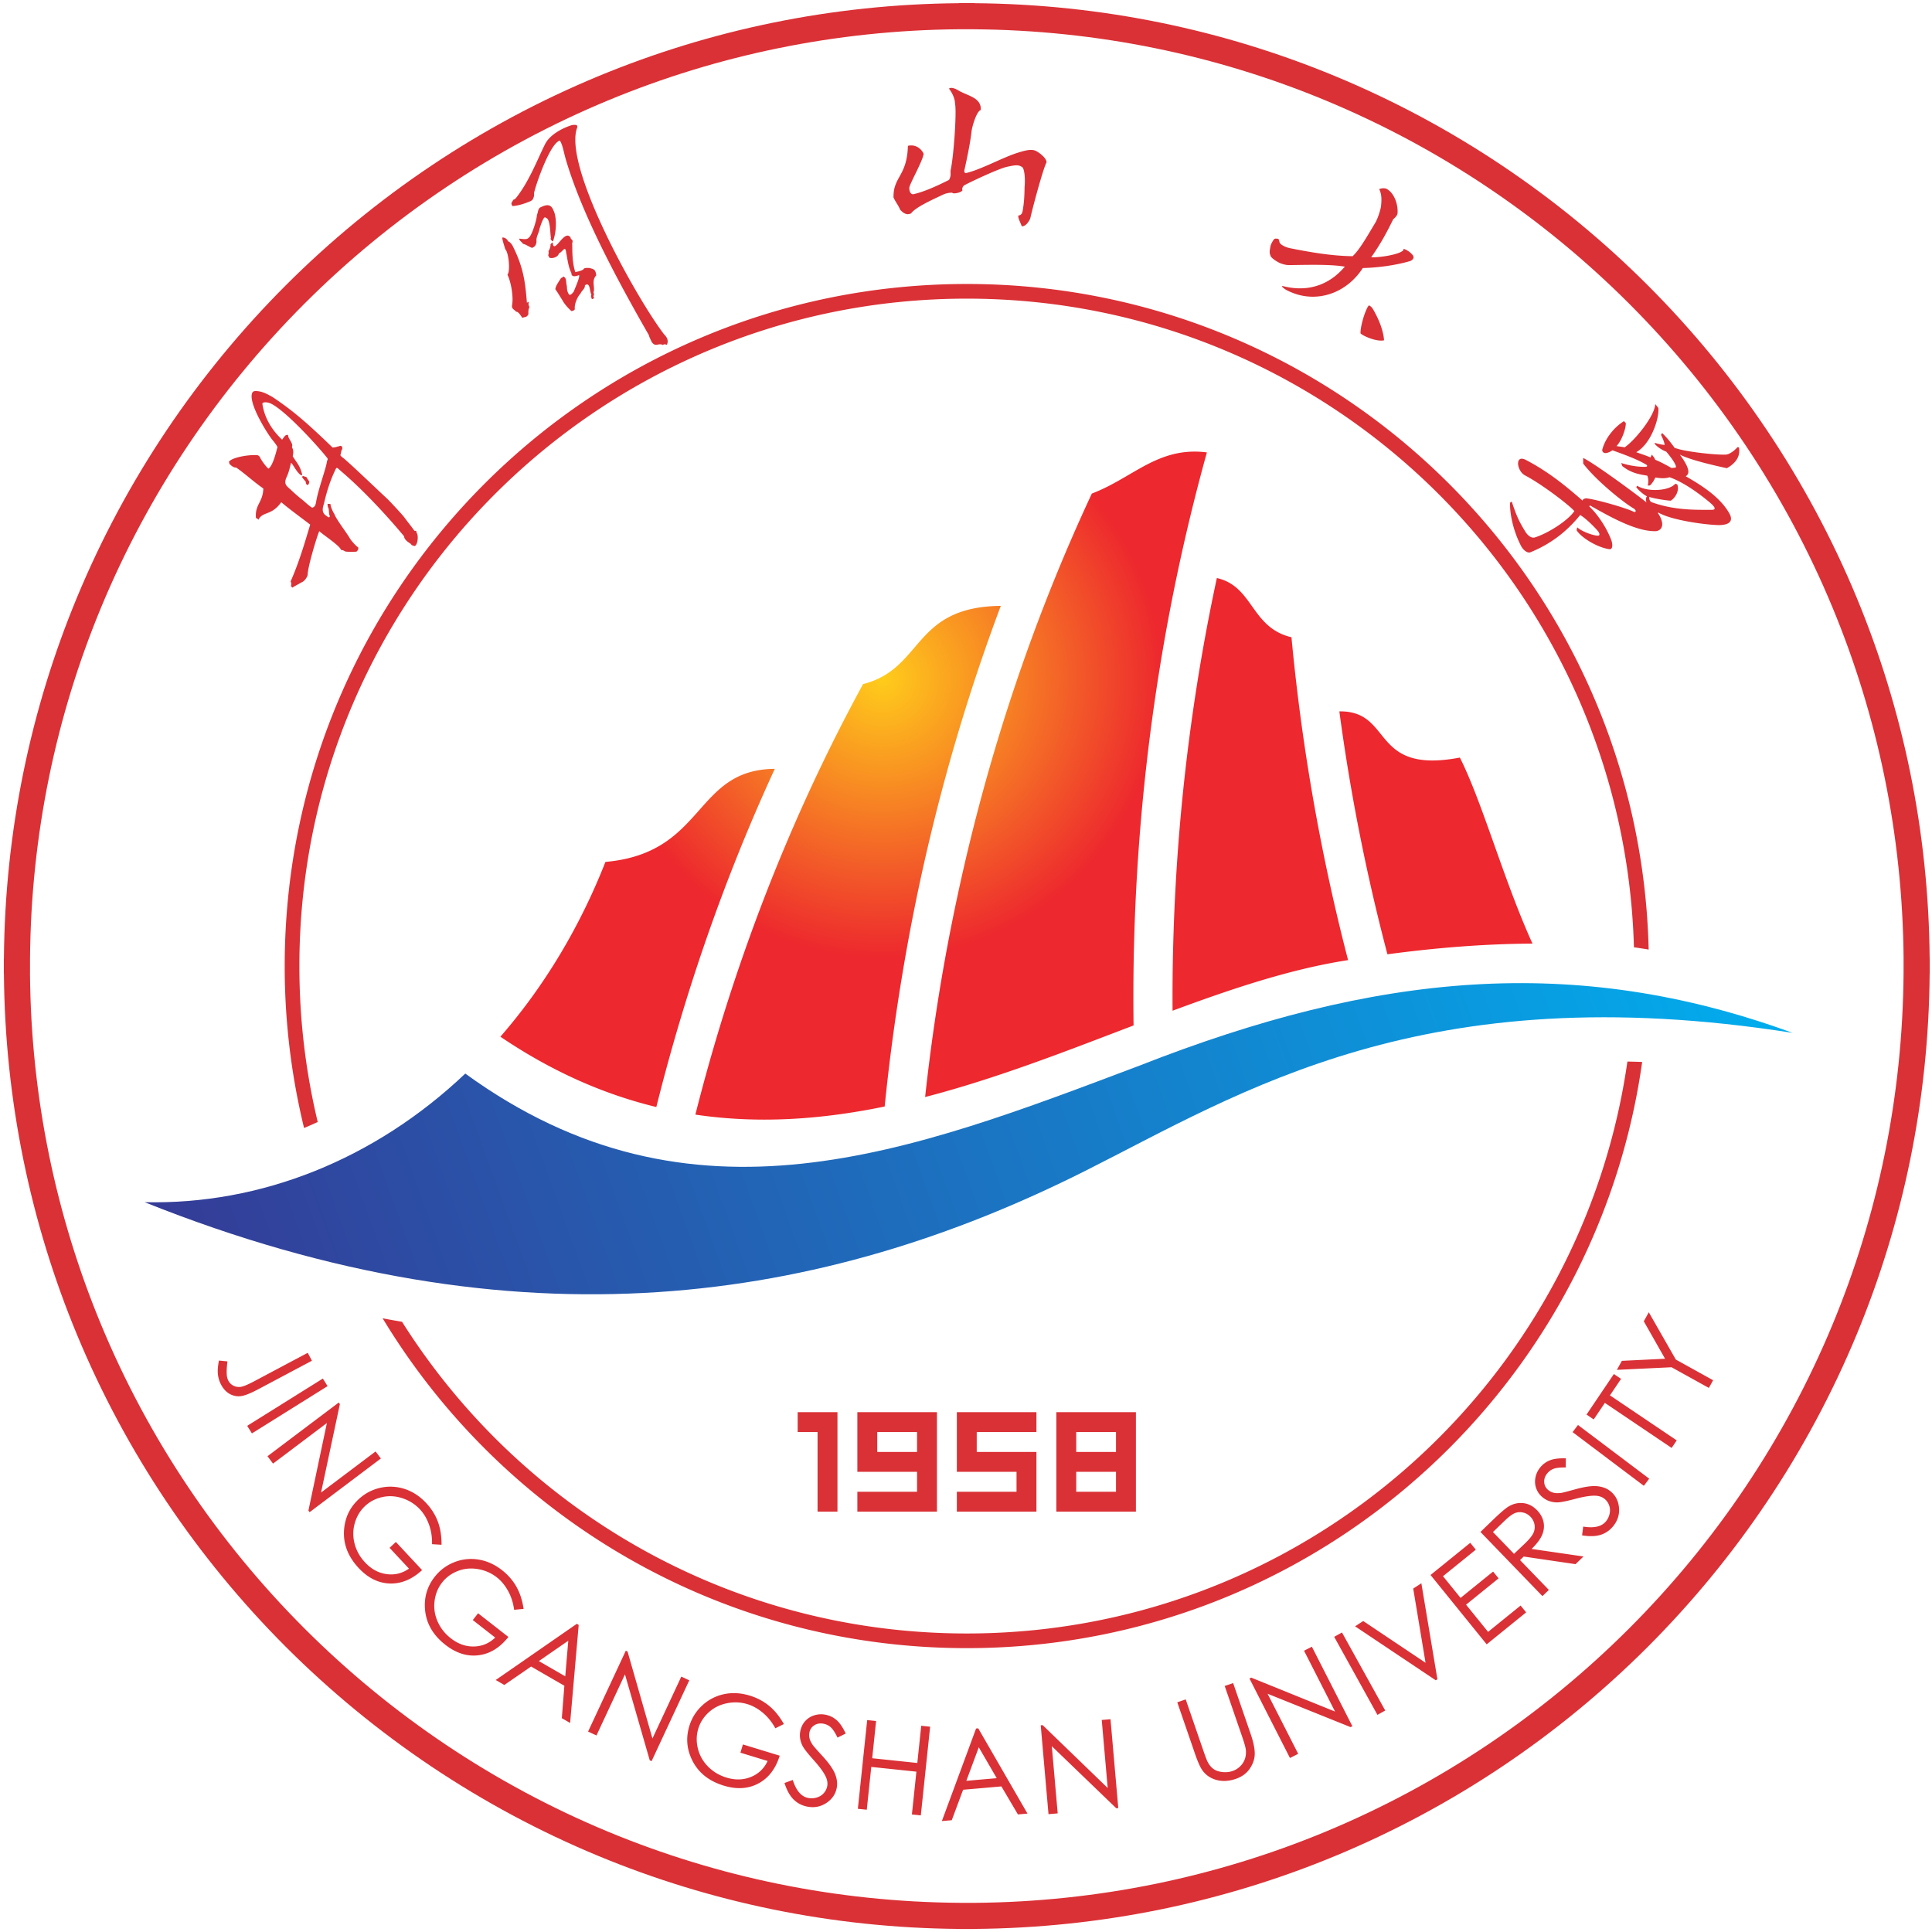
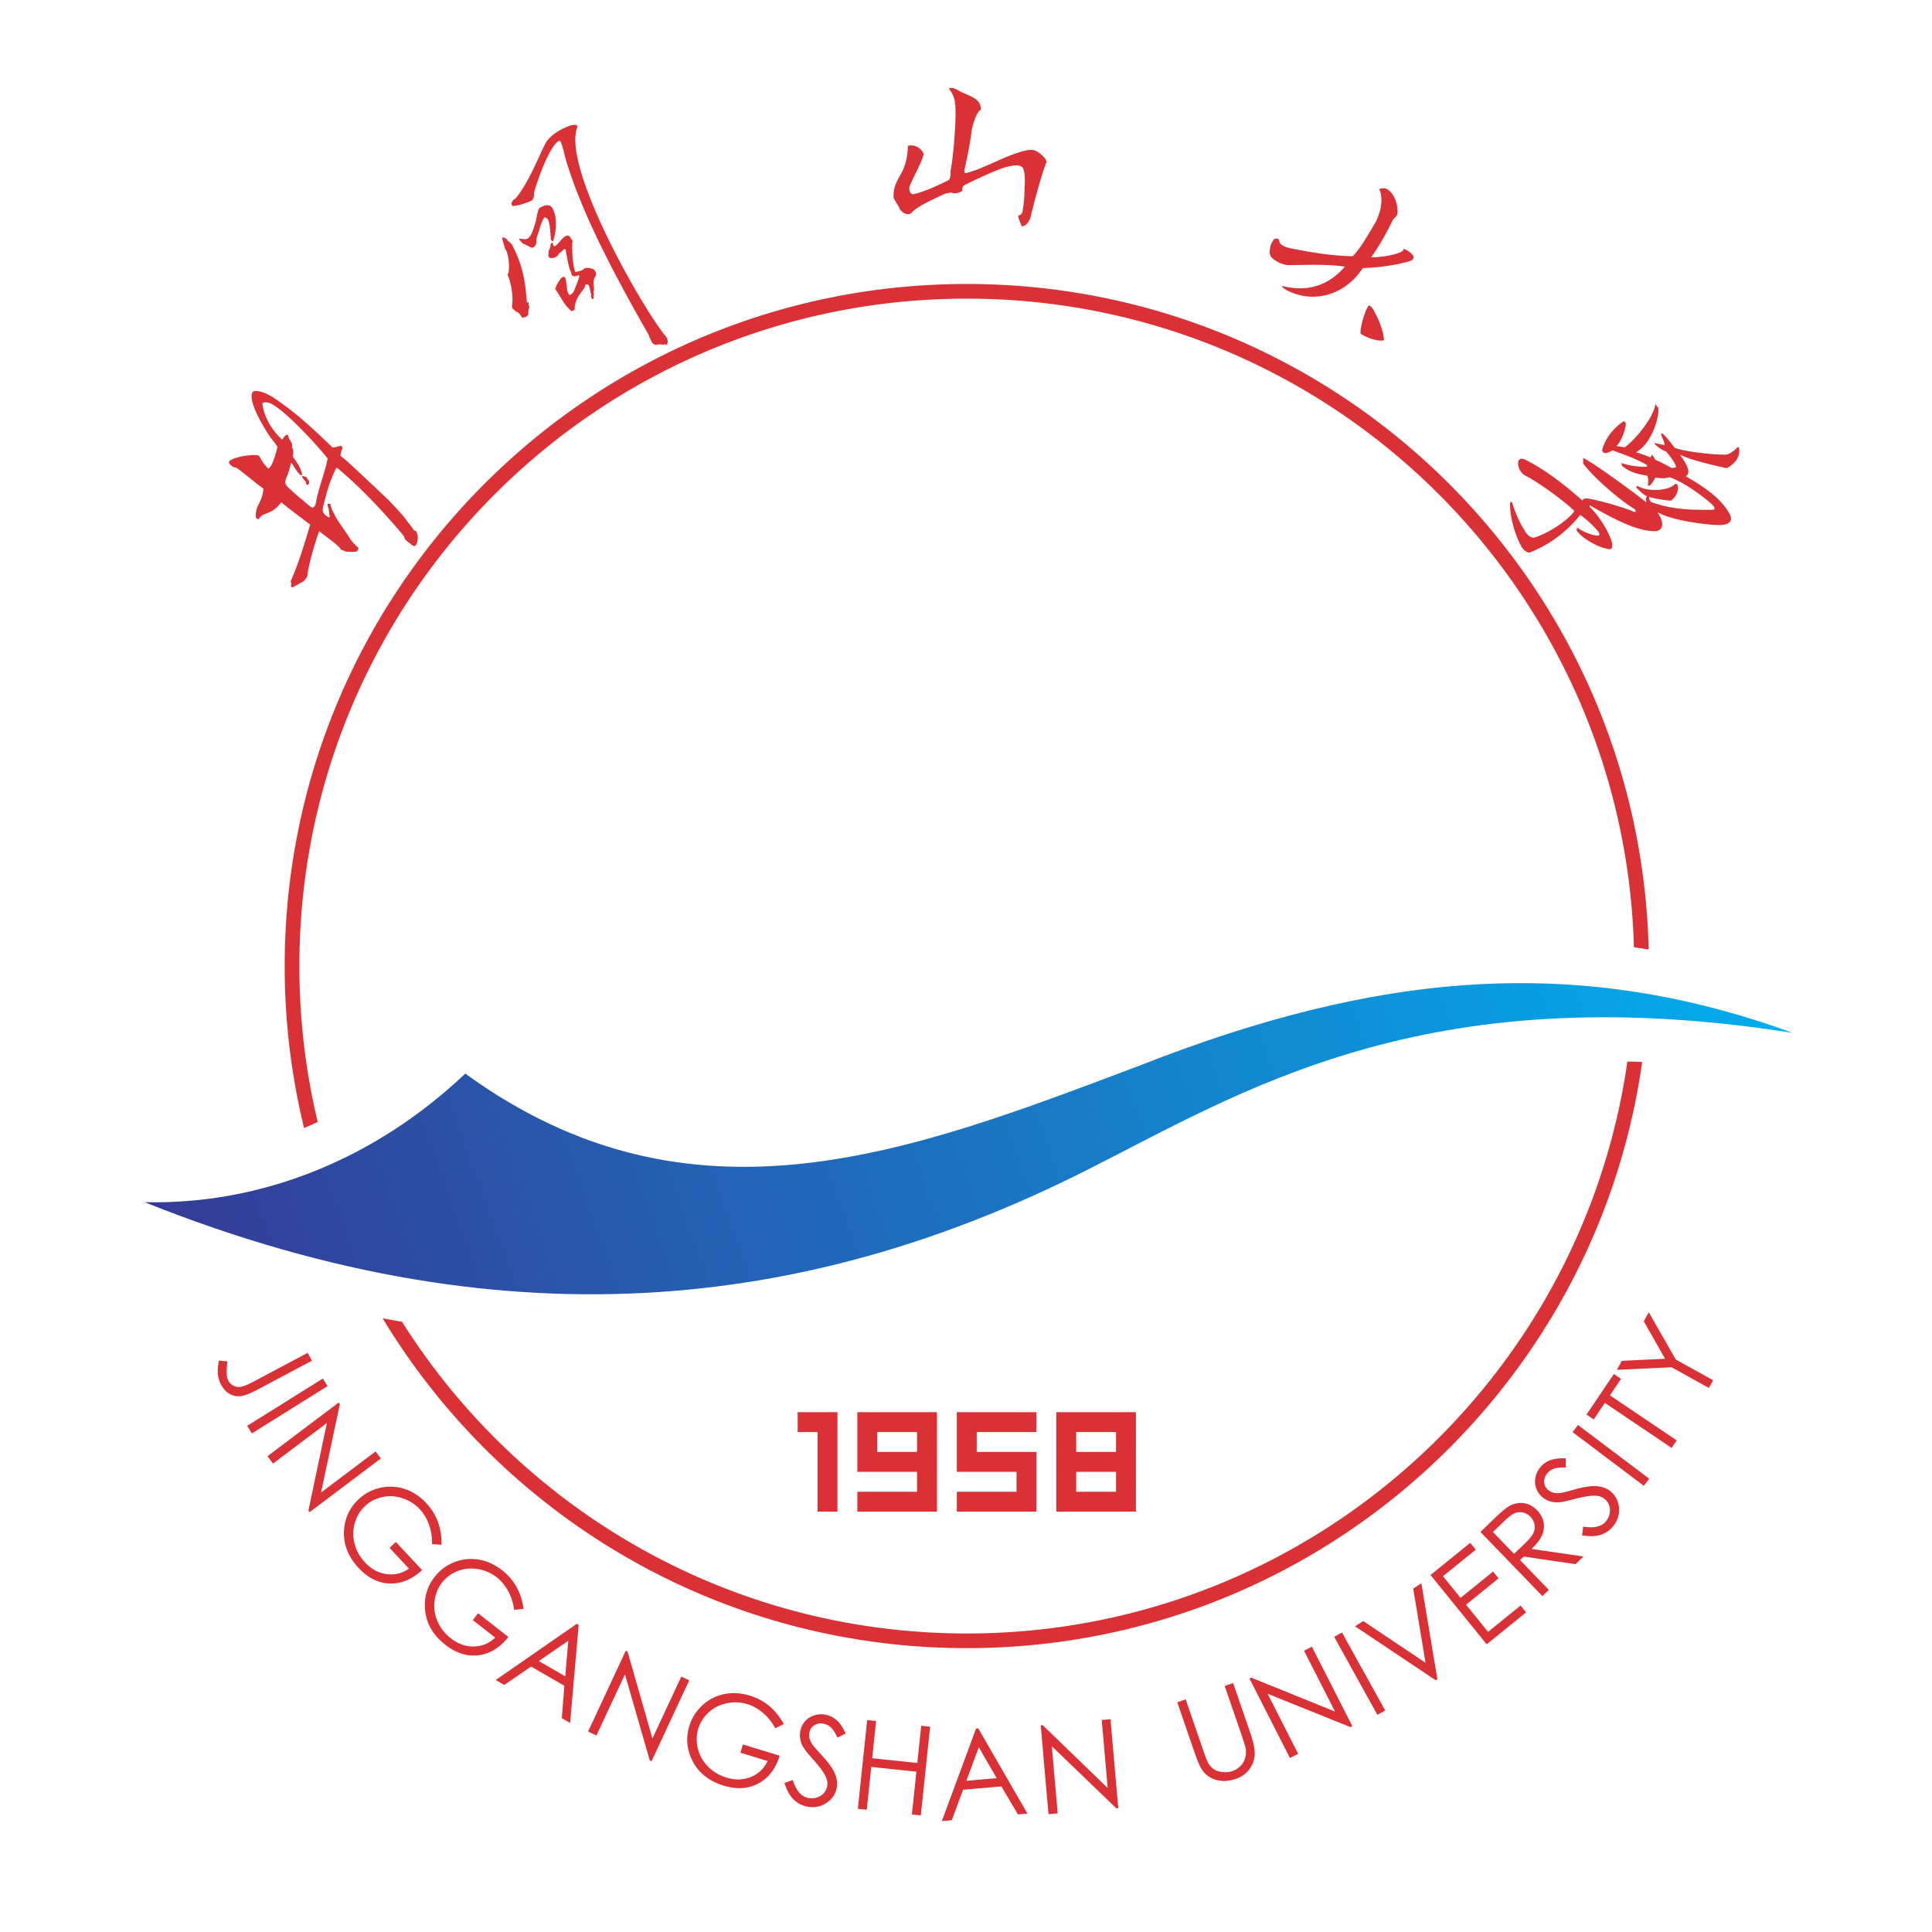
<svg xmlns="http://www.w3.org/2000/svg" width="489" height="489" fill="none">
  <path fill="#DA3136" fill-rule="evenodd" d="M201.894 357.424h10.072v25.18h-5.036V362.46h-5.036zm20.143 5.036v5.036h10.073v-5.036zm0 10.072h-5.036v-15.108h20.145v25.18h-20.145v-5.037h15.109v-5.036zm20.144-15.108h20.144v5.036h-15.108v5.036h15.108v15.109h-20.144v-5.037h15.108v-5.036h-15.108v-15.108m30.217 10.072h10.072v-5.036h-10.072zm0 10.072h10.072v-5.036h-10.072zm10.072 5.037h-15.107v-25.18h20.143v25.18h-5.036" clip-rule="evenodd" />
  <path fill="#DA3136" d="m77.883 342.402 1.066 2.004-13.462 7.156q-3.1 1.653-4.571 1.815c-.98.111-1.908-.084-2.792-.575q-1.319-.74-2.17-2.341a7.2 7.2 0 0 1-.798-2.626c-.106-.947-.014-2.105.268-3.471l2.142.214c-.177 1.429-.23 2.568-.167 3.412.043.559.179 1.051.41 1.485q.455.854 1.34 1.282a3.1 3.1 0 0 0 1.889.248c.667-.117 1.822-.613 3.455-1.481l13.39-7.12zm3.831 6.52 1.196 1.915-19.149 11.965-1.196-1.915zM67.7 368.579l18.033-13.588.296.392-4.77 22.389 13.804-10.401 1.34 1.778-18.033 13.589-.307-.406 4.675-22.159-13.631 10.272-1.407-1.867zm44.054 22.411-2.404-.151q.065-2.65-.765-4.946-.832-2.299-2.286-3.857-1.812-1.942-4.406-2.812-2.59-.864-5.123-.309-2.534.558-4.352 2.253-1.861 1.737-2.608 4.302t-.067 5.22q.686 2.658 2.644 4.755 2.38 2.552 5.455 2.97c2.056.283 3.943-.18 5.672-1.384l-4.91-5.265 1.595-1.486 6.638 7.12c-2.566 2.364-5.297 3.491-8.199 3.39-2.9-.098-5.518-1.408-7.865-3.925-2.844-3.05-4.061-6.436-3.641-10.158.322-2.866 1.536-5.273 3.64-7.235a11.66 11.66 0 0 1 5.466-2.897 11.54 11.54 0 0 1 6.177.286q3.055.996 5.472 3.587c1.303 1.399 2.281 2.952 2.925 4.658.648 1.709.962 3.666.943 5.882zm20.776 16.231-2.398.228q-.35-2.626-1.529-4.765-1.183-2.138-2.861-3.452-2.094-1.635-4.792-2.088-2.693-.447-5.108.497c-1.61.631-2.927 1.603-3.946 2.907q-1.568 2.008-1.903 4.657-.337 2.652.75 5.167c.728 1.679 1.849 3.106 3.355 4.283q2.75 2.148 5.854 2.08c2.074-.041 3.866-.796 5.385-2.255l-5.673-4.433 1.342-1.717 7.671 5.993q-3.245 4.102-7.568 4.632c-2.878.357-5.671-.528-8.383-2.646q-4.93-3.852-5.186-9.463c-.129-2.881.693-5.449 2.464-7.716a11.67 11.67 0 0 1 4.944-3.716 11.53 11.53 0 0 1 6.146-.683q3.174.505 5.966 2.686 2.261 1.766 3.618 4.143 1.36 2.377 1.853 5.662zm13.941 4.051-2.171 24.82-2.1-1.212.643-8.207-8.426-4.865-6.773 4.669-2.177-1.258 20.527-14.221.477.275zm-2.635 4.008-7.454 5.147 6.689 3.861zm5.013 22.988 9.543-20.465.447.209 6.299 22.007 7.305-15.665 2.018.941-9.543 20.464-.461-.215-6.275-21.759-7.213 15.469-2.118-.987zm49.552-1.903-2.157 1.071q-1.268-2.327-3.135-3.9-1.87-1.575-3.909-2.198-2.54-.777-5.221-.232-2.676.547-4.591 2.294-1.916 1.752-2.643 4.128-.744 2.436-.107 5.03.636 2.596 2.552 4.554 1.923 1.959 4.667 2.797 3.337 1.02 6.21-.156c1.922-.782 3.325-2.128 4.22-4.035l-6.884-2.104.638-2.085 9.309 2.846c-1.041 3.331-2.842 5.673-5.406 7.037-2.559 1.365-5.483 1.54-8.775.534-3.988-1.22-6.735-3.545-8.232-6.977-1.154-2.643-1.306-5.335-.465-8.086a11.66 11.66 0 0 1 3.284-5.24 11.53 11.53 0 0 1 5.492-2.841q3.144-.666 6.532.37 2.745.838 4.863 2.571c1.415 1.155 2.666 2.693 3.758 4.622m.154 14.917 2.1-.761q1.281 4.044 3.887 4.55a4.45 4.45 0 0 0 2.195-.112c.72-.218 1.308-.583 1.761-1.104a3.64 3.64 0 0 0 .875-1.751c.145-.746.033-1.52-.331-2.333-.503-1.117-1.538-2.55-3.105-4.291q-2.363-2.635-2.862-3.7-.867-1.796-.513-3.617c.188-.967.584-1.802 1.202-2.504a5.07 5.07 0 0 1 2.319-1.496 5.7 5.7 0 0 1 2.864-.154 5.9 5.9 0 0 1 2.781 1.347c.81.691 1.586 1.834 2.33 3.415l-2.073 1.022q-.929-1.904-1.709-2.601a3.77 3.77 0 0 0-1.815-.903q-1.34-.26-2.354.391a2.7 2.7 0 0 0-1.237 1.835q-.143.726.025 1.462c.118.493.387 1.053.814 1.69.239.335 1.052 1.261 2.434 2.768q2.464 2.687 3.213 4.553c.495 1.244.641 2.419.424 3.536-.313 1.609-1.197 2.883-2.646 3.835-1.454.944-3.05 1.248-4.799.908-1.348-.262-2.497-.854-3.452-1.787q-1.433-1.399-2.327-4.199zm20.934-15.92 2.256.237-.989 9.42 11.421 1.2.989-9.42 2.256.237-2.36 22.456-2.256-.237 1.139-10.837-11.421-1.2-1.139 10.837-2.256-.236zm28.109 2.092 12.458 21.576-2.416.212-4.181-7.092-9.692.848-2.871 7.709-2.504.218 8.658-23.423zm.14 4.794-3.153 8.49 7.692-.673zm17.644 16.931-1.968-22.493.491-.043 16.459 15.909-1.506-17.217 2.217-.194 1.968 22.494-.507.044-16.314-15.707 1.488 17.004zm32.594-28.316 2.135-.735 4.437 12.889q.791 2.293 1.069 2.829.598 1.206 1.469 1.855c.583.435 1.339.701 2.275.812q1.4.155 2.618-.265a5 5 0 0 0 1.876-1.15 4.7 4.7 0 0 0 1.2-1.81c.254-.681.349-1.433.293-2.256-.043-.594-.352-1.729-.931-3.414l-4.438-12.889 2.135-.735 4.438 12.889q.984 2.861 1.032 4.814c.032 1.302-.363 2.585-1.177 3.84q-1.23 1.884-3.609 2.7-2.586.89-4.853.291c-1.512-.4-2.708-1.201-3.591-2.415q-.822-1.114-1.94-4.363l-4.438-12.889zm28.522 14.101-10.25-20.119.438-.224 21.22 8.586-7.847-15.401 1.984-1.01 10.251 20.119-.453.23-21.01-8.45 7.749 15.208zm11.191-30.673 1.975-1.095 10.947 19.749-1.975 1.096zm5.291-2.659 2.06-1.338 15.775 10.564-3.121-18.781 2.061-1.339 4.06 24.287-.413.269zm19.098-12.99 10.056-8.144 1.401 1.73-8.303 6.723 4.445 5.488 8.233-6.666 1.392 1.718-8.233 6.667 5.572 6.88 8.233-6.666 1.401 1.73-9.987 8.088zm12.637-10.896 3.234-3.123q2.708-2.613 3.881-3.319 1.769-1.064 3.72-.853 1.958.218 3.491 1.805 1.277 1.324 1.628 2.93c.229 1.076.125 2.152-.32 3.245q-.663 1.632-2.694 3.614l13.135 1.911-2.012 1.943-13.12-1.926-.927.896 7.293 7.552-1.624 1.569-15.686-16.242zm3.161.021 5.331 5.521 2.814-2.675q1.623-1.564 2.103-2.626c.319-.71.406-1.427.26-2.159a3.84 3.84 0 0 0-1.029-1.941 3.66 3.66 0 0 0-1.875-1.059 3.42 3.42 0 0 0-2.085.164c-.661.273-1.551.944-2.662 2.017l-2.856 2.758zm22.562.839.276-2.217q4.185.696 5.819-1.397a4.45 4.45 0 0 0 .895-2.006q.203-1.11-.183-2.071a3.64 3.64 0 0 0-1.164-1.574c-.599-.468-1.338-.72-2.228-.764-1.224-.059-2.971.212-5.233.818q-3.421.909-4.595.87-1.994-.042-3.456-1.184c-.777-.607-1.34-1.34-1.686-2.208a5.06 5.06 0 0 1-.281-2.746 5.7 5.7 0 0 1 1.163-2.621 5.9 5.9 0 0 1 2.463-1.866c.983-.408 2.354-.58 4.1-.526l-.03 2.311c-1.41-.025-2.445.091-3.093.343a3.74 3.74 0 0 0-1.628 1.207q-.842 1.077-.721 2.275.118 1.19 1.074 1.936.581.455 1.314.641c.493.119 1.114.133 1.876.042.406-.061 1.601-.365 3.571-.913q3.513-.974 5.515-.796c1.333.123 2.447.528 3.342 1.228 1.292 1.01 2.028 2.375 2.217 4.099q.273 2.584-1.369 4.687c-.845 1.082-1.895 1.838-3.159 2.266q-1.898.64-4.799.167zm-2.405-26.126 1.359-1.804 18.034 13.589-1.359 1.804zm5.344-3.211-1.82-1.227 6.925-10.267 1.82 1.227-2.815 4.174 16.9 11.399-1.287 1.907-16.9-11.399-2.824 4.186zm5.862-12.547 1.265-2.282 10.934-.534-5.384-9.478 1.265-2.282 6.843 11.97 9.439 5.232-1.079 1.947-9.44-5.232-13.842.658z" />
-   <path fill="url(#a)" fill-rule="evenodd" d="M338.999 180.051c13.753-.175 7.724 16.024 30.499 11.695a483 483 0 0 0 5.393 12.888c3.891 10.487 7.934 23.048 12.983 34.196-11.371.062-23.45.927-36.705 2.707a503.65 503.65 0 0 1-12.171-61.486zm30.499 11.695c1.822 3.62 3.592 8.032 5.393 12.888a483 483 0 0 1-5.393-12.888m-42.62-30.45c-10.325-2.448-9.566-12.873-18.885-14.992-5.299 24.654-8.743 49.843-10.284 75.262a510 510 0 0 0-.927 34.252c14.83-5.508 29.207-10.304 43.072-12.589q.679-.113 1.352-.221a514 514 0 0 1-3.099-12.581 520 520 0 0 1-11.229-69.132zm-50.526-36.371c10.47-3.982 16.802-11.999 29.117-10.418-9.533 34.363-15.454 70.026-17.645 106.151a523 523 0 0 0-.91 38.885c-17.055 6.51-34.671 13.426-52.759 18.123l.018-.169v-.011h.002a503 503 0 0 1 3.478-25.79 497 497 0 0 1 4.797-25.416c7.614-35.378 19.002-69.452 33.903-101.356zm-100.349 157.19c16.265 2.415 32.253 1.181 47.911-2.052q.209-2.085.436-4.167h.001v-.011a517 517 0 0 1 3.578-26.484 513 513 0 0 1 4.896-26.112c5.159-23.971 12.013-47.37 20.484-69.943-22.474.253-19.435 15.865-34.863 19.804a453 453 0 0 0-19.544 40.569 467 467 0 0 0-9.212 23.587 477 477 0 0 0-8.008 24.26l-.017.069-.002.005-.003-.001a480 480 0 0 0-5.655 20.476zm-22.764-63.958c25.434-2.244 22.301-23.392 42.863-23.558a473 473 0 0 0-6.071 13.757 482 482 0 0 0-9.468 24.24 491 491 0 0 0-8.202 24.889l-.003-.001-.002.004-.017.07a495 495 0 0 0-6.218 22.635c-13.001-3.144-26.165-8.802-39.468-17.799 10.996-12.623 20.043-27.598 26.586-44.237" clip-rule="evenodd" />
  <path fill="url(#b)" fill-rule="evenodd" d="M117.766 271.728c57.404 41.747 112.997 19.719 170.603-1.997 59.699-23.472 110.14-28.47 165.341-8.308-93.496-14.719-139.453 15.047-179.136 34.986-66.027 33.174-143.007 45.897-237.968 7.872 29.434.686 58.234-10.804 81.16-32.552z" clip-rule="evenodd" />
  <path fill="#DA3136" d="M244.7 71.877c47.664 0 90.824 19.327 122.068 50.57 30.327 30.328 49.425 71.883 50.519 117.887a203 203 0 0 0-3.729-.571c-1.237-44.752-19.886-85.162-49.415-114.691C333.572 94.501 291.34 75.589 244.7 75.589S155.829 94.5 125.258 125.072s-49.483 72.803-49.483 119.443c0 13.591 1.609 26.806 4.642 39.468a102 102 0 0 1-3.456 1.522 173 173 0 0 1-4.9-40.99c0-47.664 19.328-90.825 50.571-122.068s74.404-50.57 122.068-50.57m170.944 196.91c-5.343 37.955-23.033 71.953-48.876 97.796-31.243 31.244-74.402 50.571-122.067 50.571s-90.825-19.327-122.068-50.571a173.4 173.4 0 0 1-25.786-32.913q2.463.465 4.911.885a169.8 169.8 0 0 0 23.5 29.405c30.571 30.571 72.803 49.483 119.442 49.483 46.64 0 88.872-18.912 119.443-49.483 25.193-25.193 42.464-58.306 47.764-95.278q1.852.039 3.737.105" />
-   <path fill="#DA3136" d="M244.7.788h1.901V.81c32.317.246 63.138 6.784 91.294 18.448 29.834 12.359 56.677 30.464 79.139 52.926s40.565 49.302 52.924 79.136c11.663 28.155 18.199 58.975 18.448 91.29h.021v3.807h-.021c-.247 32.317-6.784 63.138-18.448 91.294-12.36 29.835-30.464 56.677-52.926 79.139s-49.303 40.564-79.137 52.923c-28.154 11.663-58.974 18.2-91.289 18.448v.022h-3.807v-.022c-32.318-.247-63.138-6.784-91.295-18.448-29.835-12.359-56.677-30.464-79.14-52.926-22.46-22.461-40.563-49.303-52.922-79.137C7.779 309.555 1.24 278.736.992 246.42h-.02v-3.806h.02c.248-32.317 6.787-63.139 18.45-91.294 12.359-29.835 30.464-56.677 52.926-79.14C94.83 49.72 121.67 31.617 151.504 19.258c28.155-11.663 58.974-18.2 91.29-18.448V.787h1.906m1.618 6.624h-3.524v-.005c-31.413.246-61.379 6.608-88.763 17.956-28.998 12.014-55.108 29.632-76.98 51.503s-39.489 47.981-51.505 76.981c-11.362 27.422-17.725 57.448-17.95 88.937v3.635H7.59c.246 31.414 6.61 61.38 17.956 88.763 12.015 28.999 29.632 55.108 51.503 76.979s47.981 39.491 76.982 51.506c27.454 11.376 57.518 17.74 89.047 17.95h3.526v.005c31.414-.247 61.381-6.609 88.764-17.956 28.999-12.014 55.109-29.632 76.979-51.503 21.872-21.871 39.491-47.982 51.506-76.982 11.376-27.454 17.741-57.518 17.95-89.047v-3.526h.005c-.247-31.413-6.609-61.379-17.956-88.763-12.014-28.998-29.632-55.108-51.503-76.978-21.87-21.872-47.981-39.491-76.982-51.506-27.454-11.376-57.52-17.74-89.049-17.95" />
  <path fill="#DA3136" fill-rule="evenodd" d="M86.147 119.109c-.754-.689-.88-.841-1.11-.512-1.465 2.934-2.377 5.967-3.024 8.806-.281.959-.748 2.194.463 3.074.286.178.473.336.725.486.257-.16.154-.042.306-.32-.403-.62-.084-1.717-.525-2.327.026-.065-.114-.734-.078-.801.123.053.595-.02.76.084-.064.527.648 2.07.955 2.471.395 1.26 3.053 4.675 3.912 6.156.28.532 1.596 2.034 2.125 2.309.107.506-.052.726-.423 1.082-.764.08-2.036.077-2.806-.02-.755-.457-.75-.307-1.143-.44-.169-.976-4.704-3.924-5.472-4.726-.607 1.346-3.005 9.291-2.932 11.089-.313.983-.992 1.672-1.641 1.926-.686.42-1.482.789-2.233 1.289l-.335-.32c.014-.593.14-.737-.115-1.246 2.205-5.002 3.599-9.88 4.958-14.385-1.256-.974-5.953-4.432-7.315-5.676-2.543 3.53-4.656 2.23-5.808 4.453-.16-.256-.337-.33-.61-.464-.294-3.441 1.75-3.862 1.87-7.454-2.429-1.683-4.722-3.825-6.885-5.308-.704.043-1.225-.49-1.721-.934-.004-.241.025-.27-.122-.448.43-1.048 4.557-1.887 7.07-1.763.367.018.77.282.936.825.392.715 1.373 2.067 2.005 2.599 1.133-.67 1.972-4.237 2.298-5.487-.362-.657-.802-1.192-1.27-1.775-1.297-1.563-6.43-9.732-5.044-12.063.172-.241.546-.35.927-.317 1.616.078 2.766.767 4.09 1.485 5.137 3.433 8.59 6.381 15.233 12.802.272.005 1.085-.1 1.388-.289.338.149.379-.358.973.013 0 0 .193.418.074.715-.33.482-.24 1.066-.472 1.505.192.275.458.516.756.717 2.002 1.636 8.541 7.939 10.928 10.134.993.913 4.585 4.854 4.546 4.927.883 1.19 1.701 2.201 2.551 3.378.245-.01.298-.014.497.133q.008.186.019.362c.547.519.347 2.99-.463 3.36-.216-.079-1.012-.226-.862-.464-.724-.496-1.765-1.08-1.836-2.024-4.565-5.478-10.586-11.952-16.123-16.618zm-12.058-3.653c.806 1.446 1.854 2.271 2.397 4.679l-.172.205c-1.169-.563-2.244-3.056-2.66-3.186-.416 1.795-.676 2.686-1.243 3.899-.625 1.706.34 2.073 1.373 3.074.877.85 1.228 1.132 2.315 2.042 1.066.779 1.833 1.692 2.925 2.34.751-.235.845-.735.992-1.529.512-3.118 2.686-8.952 2.718-10.168.269-.68.319-.63-.169-1.217-2.79-3.442-10.177-11.442-13.78-13.336-1.025-.541-1.848-.457-2.044-.37-.183.057-.345.132-.33.329.397 2.857 1.873 6.141 4.982 9.053.221-.211.387-.59.617-.803.208-.237.479-.523.924-.351-.175.732 1.428 2.185.944 2.96.174.569.553.856.211 2.378zm2.532 4.964c.294.184.699.204.997.391.146.466.555.738.668 1.215-.205.519.021.49-.555.746-.222-.236-.308-.365-.364-.904-.5-.485-.518-.599-.9-1.06l.153-.388M135.896 54.386c.29-.53.217-1.385.774-1.848 1.399-.672 2.706-1.17 3.443.778.747 1.478.864 4.88-.11 7.655-.054.137-.154.135-.204.085-.351-.36-.424-.533-.474-.669.053-.014.138-.067.131-.147-.222-.751-.114-5.045-1.294-5.063-.508-1.011-1.548 2.64-1.591 2.666-.125 1.037-.936 2.17-.777 3.236-.088 1.268-.671 1.424-1.1 1.66-.547-.13-1.878-1.05-2.266-.986-.373-.517-.843-.73-1.058-1.339.647-.029 1.951.403 2.452-.26.786-.44 2.091-4.69 2.075-5.769zM128.437 69.532c.762-.837.356-5.57-.557-6.446-.146-.629-.875-2.634-.716-2.953.443-.103 1.22.326 1.425.952.345.02.956.734 1.134 1.085 2.898 5.733 3.225 9.54 3.64 14.456.192-.12.251-.156.459-.245-.057.71-.129.664.197 1.363-.301.445-.308 1.257-.271 1.784-.501.877-.672.57-1.526.93-.299-.376-1.043-1.704-1.587-1.535-.359-.575-1.228-.642-1.02-1.746.395-2.095-.323-5.995-1.178-7.648zM141.47 64.119c-.178.925-1.634 1.407-2.402 1.115a24 24 0 0 1-.328-.638c.156-.326.162-.712.075-1.011.307-.493.589-1.196.516-1.758.257-.16.291-.446.586-.431.002.334.053.574.124.744.18.305.542.176.747-.074.771-.482 2.553-3.666 3.647-1.914-.039.58.778.322.384 1.431.08 1.374-.103 4.56.788 7.294.739-.164 1.351-.276 2.019-.649.246-.584 1.154-.355 1.563-.41.419.173.718.123 1.232.487.271.277.446.762.477 1.415-1.27 1.334-.218 3.04-.678 4.251.101.366.214.555-.042 1.044.226.18.096.253.149.421-.099.07-.192.185-.282.256-.12.027-.279-.112-.372-.181.007-.262.061-.338-.121-.539.056-.092.083-.313.148-.403-.533-.853-.253-3.297-1.66-2.36.09.883-.844 1.35-1.102 2.09-.82.798-1.652 2.87-1.442 4.002-.354.327-.396.396-.877.426-.841-.768-1.736-1.746-2.223-2.658-.649-1.027-1.39-2.279-1.831-2.846.014-.837.958-2.056 1.401-2.79l.714-.446c.62.522.556.664.691 1.975.281.914-.1 1.414.69 2.647.216.053.515.047 1.157-.8.295-.829 1.675-3.805 1.327-4.187-.794.353-1.97.595-1.919-.522-.841-1.587-1.087-4.183-1.324-5.138-.21-2.039-.864-.18-1.831.159z" clip-rule="evenodd" />
  <path fill="#DA3136" fill-rule="evenodd" d="M164.252 84.858c-8.137-14.191-16.823-30.405-20.946-44.175-.624-2.084-.859-3.97-1.592-5.085-2.424.514-6.068 11.01-6.549 13.264.071.694-.053 1.033-.3 1.558-.078.165-.357.398-.627.51-1.472.609-2.937 1.113-4.521 1.23-.602-.896-.025-.922.168-1.585.306-.065.474-.23.701-.438 3.494-4.386 5.631-10.298 7.503-13.895 1.457-2.558 5.06-4.113 6.688-4.58.397-.067.803-.087 1.17-.003.156.203.18.266.183.522-3.856 9.598 14.988 43.346 21.921 52.401.357.396 1.376 1.306.741 2.694-.382-.12-.67-.238-1.017.042-1.145-.615-1.803.698-2.844-.78-.176-.496-.619-1.205-.68-1.682zM243.607 48.14c-.216.656-2.567 1.04-2.567.635-1.61 0-2.146.414-3.652 1.102-1.655.78-5.774 2.696-6.774 4.114-.21.158-.599.197-.962.237-.979-.186-1.409-.747-1.81-1.123-.482-1.216-1.11-1.847-1.687-3.124-.104-5.289 3.426-5.323 3.644-13.07 1.964-.476 3.462.802 3.977 2.021-.265 1.979-3.545 7.544-3.623 8.612-.029.664.23 1.613.948 1.63 3.235-.677 7.382-2.792 9.106-3.632.557-1.177.344-1.192.39-2.395.732-3.132 1.502-13.663 1.193-16.483-.102-.632-.098-1.093-.173-1.328-.272-1.125-.75-2.008-1.424-2.893.68-.564 2.076.262 2.468.496 2.243 1.328 5.814 1.773 5.572 4.913-1.069.296-2.207 4.24-2.334 5.455-.337 2.997-1.092 6.5-1.767 9.61-.064.167-.062.322-.055.501a.55.55 0 0 0 .294.411c3.661-.772 9.32-3.935 13.113-5.132 1.845-.583 3.419-1.016 4.549-.568.847.337 2.969 1.93 2.835 2.993-.716 1.283-3.076 9.752-4.093 14.116-.238.738-1.29 2.24-2.182 2.008-.201-.737-.987-2.01-.846-2.704.771-.059.928-.593 1.059-.998.423-2.272.491-4.161.519-6.137.239-2.818-.137-4.832-.618-5.12-.919-.616-1.624-.534-3.718-.09-1.974.365-9.172 3.757-10.889 4.683-.405.218-.701.956-.495 1.261zM349.518 52.364c-.053.454-.71 2.842-1.458 4.075-1.707 2.81-3.932 6.812-5.708 8.407-5.467-.062-11.152-1.092-15.96-2.05-1.047-.237-2.461-.893-2.553-1.567-.017-.124-.094-.352-.142-.529-.043-.2-.282-.285-.445-.288-.334-.005-.608-.116-.902.294-.229.32-.725 1.146-.807 1.715-.156 1.081-.339 1.388.066 2.386.258.635 1.874 1.6 2.509 1.838.697.261 1.457.46 2.143.453 4.746-.054 10.244-.248 14.136.39-.904.913-5.893 7.491-15.84 4.884l-.055.184c.638.691 1.425 1.05 2.42 1.462 6.594 2.742 13.954.114 18.012-6.175 3.83-.081 8.382-.713 11.856-1.733.477-.115 1.338-.683.835-1.465-.502-.663-1.35-1.337-2.39-1.683.077.265-.102.425-.102.425-1.009 1.052-5.936 1.825-8.07 1.728 2.614-3.731 4.135-6.706 5.561-9.615.406-.338.913-.81 1.085-1.377.233-1.994-.645-5.2-2.78-6.343-.387-.19-1.386-.18-1.847.105.711 1.342.609 3.012.436 4.48m-5.157 32.03c.705.68 4.067 2.157 5.948 1.738-.18-2.61-1.426-5.565-2.857-7.977-.226-.38-.675-.796-1.01-.849-.969 1.215-2.206 5.558-2.08 7.088zM424.564 113.576c-.259-.087-.412-.1-.67-.186-.853-1.125-1.743-2.405-3.202-3.782l-.278.455c.419.87.874 1.914.912 2.547-.941-.057-1.737-.321-2.542-.512-.001.084.062.288.132.355.84.93 2.157 1.628 2.813 1.863 1.45 1.666 2.828 3.709 2.368 4.032l-1.013.107c-.822-.436-2.577-1.481-4.132-2.079-.153-.468-.695-1.126-.911-1.324-.024.283-.173.505-.314.724-1.102-.49-2.428-.904-3.589-1.32 3.955-2.254 5.912-8.977 5.589-11.217l-.771-.971c-.116 2.944-5.022 9.076-7.738 10.944-.414-.07-1.388-.192-2.077-.308 1.449-1.473 2.478-4.818 2.34-5.858l-.463-.444c-1.932 1.193-4.525 3.762-5.456 7.127-.135.405.188.947.748.946.649 0 1.352-.387 1.804-.701 3.094 1.119 6.082 2.192 8.368 3.521.679.345.436.643.025.659-1.691.066-4.219-.308-6.171-.969l.277.776c2.284 1.848 4.526 2.13 6.31 2.43.312.605.357 1.669.123 2.5 0 0 .444.032.612-.059a6.1 6.1 0 0 0 1.307-1.965c.935.126 2.376.347 3.601-.077 3.667 1.276 7.715 4.294 10.228 6.413.993.837 1.872 1.839.446 1.84-4.32.001-9.568.128-15.353-1.989q-.552-.537-.437-1.284c1.058.391 4.297.913 5.421.953 1.163-.671 2.302-2.649 1.631-4.131l-.483-.158c-1.441 1.775-6.84 2.224-9.669.51q-.1.188-.199.378c.518.715 1.739 1.805 2.718 2.313-.336.303-.339.96-.142 1.536-1.967-1.639-12.962-9.778-16.02-11.26l.008 1.422c3.338 4.372 10.298 9.955 12.939 11.466.609.548.33.844-.049.787-1.789-.954-9.443-3.149-12.032-3.447-.356-.031-1.015.18-1.017.57-3.753-3.264-8.401-7.216-14.354-10.294-2.87-1.485-2.298 2.821-.22 3.903 4.034 2.103 10.875 7.242 12.497 9.041-1.541 2.298-6.428 5.538-10.048 6.686-1.04.252-1.985-.838-2.385-1.521-1.644-2.665-2.271-4.12-3.412-7.557l-.416.241c-.136 2.454.673 6.988 2.818 11.07.609 1.062 1.55 1.719 2.239 1.54 6.146-2.487 10.009-6.175 12.679-9.466 1.599.956 3.948 3.385 4.574 4.179.2.255.628 1.082-.138 1.053-1.297-.048-4.173-1.132-5.182-2.123l-.16.75c1.175 1.883 5.202 4.346 8.269 4.792.946.139.871-1.302.507-2.292-.885-2.399-2.884-5.941-5.554-8.526l.15-.261c5.572 3.17 11.962 6.695 16.766 6.517 1.947-.335 1.978-2.398.409-4.62l.172-.066c3.318 1.907 11.39 2.998 14.807 3.14 1.062.044 4.779.073 3.143-2.942-2.113-3.66-5.751-6.381-11.054-9.41 1.411-.775.422-2.865-1.478-5.476 2.777 1.468 9.958 3.022 11.903 3.439 1.769-1.021 3.522-2.593 3.051-5.274l-.357-.061c-.78.899-2.058 1.843-2.933 1.89-2.655.14-9.975-.735-12.286-1.481z" clip-rule="evenodd" />
  <defs>
    <radialGradient id="a" cx="0" cy="0" r="1" gradientTransform="translate(223.287 171.749)scale(141.059)" gradientUnits="userSpaceOnUse">
      <stop stop-color="#FFCC1B" />
      <stop offset=".502" stop-color="#ED282E" />
      <stop offset="1" stop-color="#ED282E" />
    </radialGradient>
    <linearGradient id="b" x1="46.254" x2="444.354" y1="360.735" y2="216.949" gradientUnits="userSpaceOnUse">
      <stop stop-color="#363894" />
      <stop offset="1" stop-color="#00AFEF" />
    </linearGradient>
  </defs>
</svg>